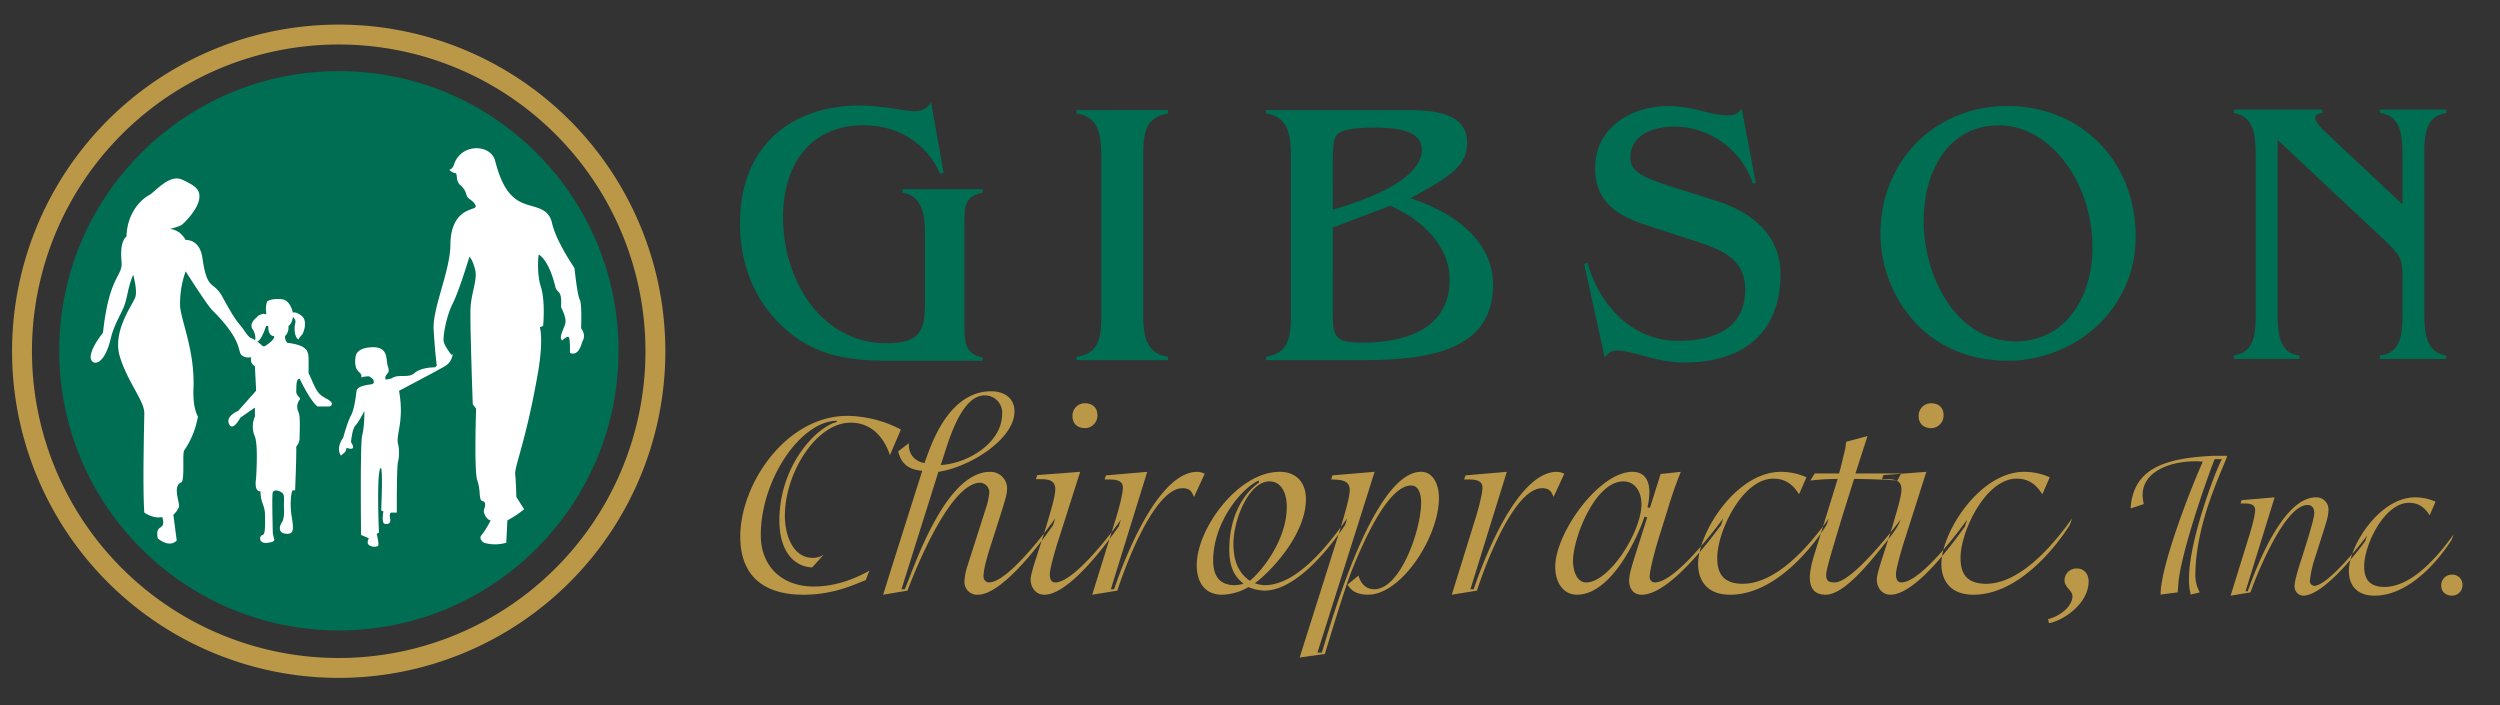
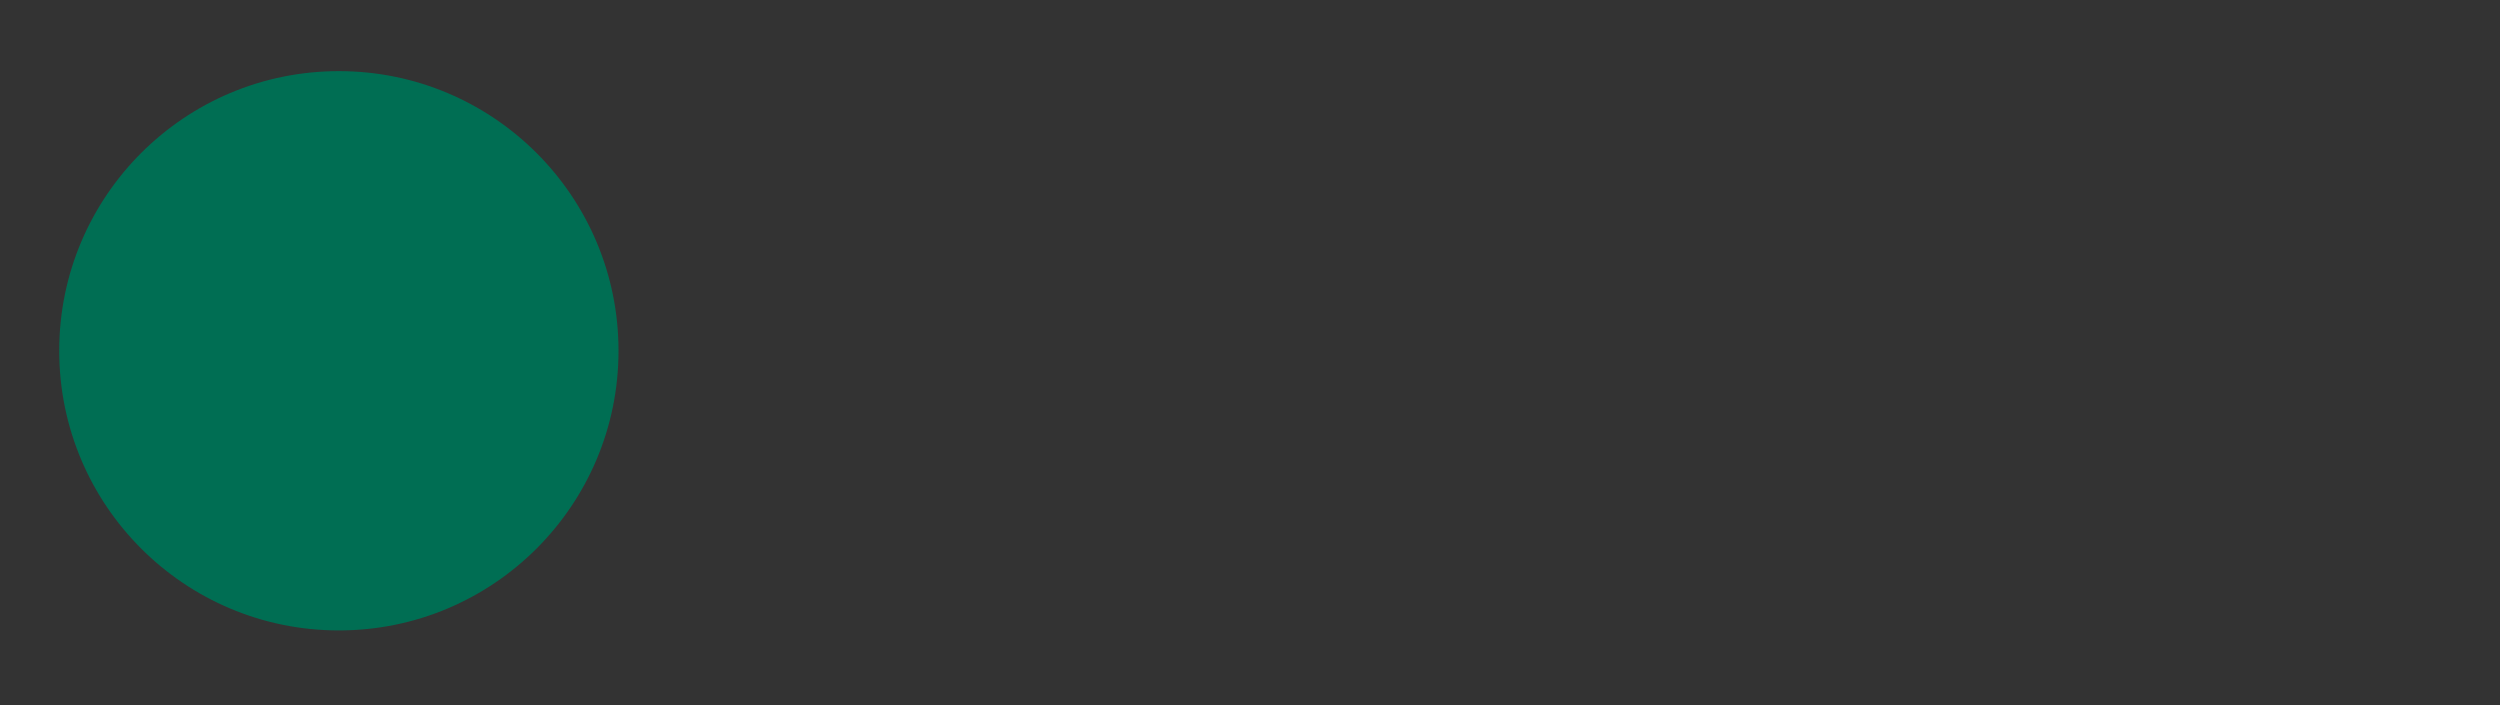
<svg xmlns="http://www.w3.org/2000/svg" id="Horizontal" width="1000" height="282" viewBox="0 0 1000 282">
  <rect x="0" y="0" width="1000" height="282" fill="#333333" stroke="none" />
  <defs>
    <style>
      .cls-1 {
        fill: #bb9847;
      }

      .cls-1, .cls-3, .cls-4 {
        fill-rule: evenodd;
      }

      .cls-2, .cls-4 {
        fill: #006e53;
      }

      .cls-3 {
        fill: #fff;
      }
    </style>
  </defs>
  <g id="Icon">
-     <path id="Outer_Ring" data-name="Outer Ring" class="cls-1" d="M135.5,9.84A130.657,130.657,0,1,1,4.827,140.5,130.664,130.664,0,0,1,135.5,9.84Zm0,7.957A122.7,122.7,0,1,1,12.784,140.5,122.706,122.706,0,0,1,135.5,17.8Z" />
    <circle id="Green_Center" data-name="Green Center" class="cls-2" cx="135.547" cy="140.312" r="111.859" />
-     <path id="Family" class="cls-3" d="M232.89,136.667c-1.621,6.541-4.915,4.468-4.915,4.468s0.144-5.53-.447-6.255-2.681,1.34-2.681,1.34c-1.559-1.438.988-4.952,1.341-7.148s-1.787-6.256-1.787-6.256c0.494-7.277-1.558-5.282-2.235-8.042-2.789-11.375-6.7-12.957-6.7-12.957s-0.962,7.119.893,12.957,0.894,15.638.894,15.638l-1.34.447s1.691,4.7-.894,19.212c-4.835,27.15-9.312,36.583-8.937,39.766,0.347,2.946.447,8.936,0.447,8.936l3.128,4.915a40.011,40.011,0,0,1-6.7,4.468l-0.447,8.936a15.831,15.831,0,0,1-8.937,0s-2.4-1.493-.893-3.128a34.225,34.225,0,0,0,3.575-5.808s-1.648-.074-2.682-3.128c-0.318-.94.707-2.349,0.447-3.574-0.312-1.471-1.371-.537-1.787-1.788-0.62-1.861-.045-3.692-1.341-7.595s-0.446-28.6-.446-28.6l-1.341-1.787s-1.164-32.206-.894-38.425,2.946-11.432,1.788-15.638-2.234-4.915-2.234-4.915-4.113,13.7-6.7,18.766-3.986,13.294-3.575,15.191c0.379,1.747,2.7,4.812,3.073,5.291l0.5-.376a6.211,6.211,0,0,1-3.128,4.915c-3.081,1.813-18.32,9.83-18.32,9.83,2.158,11.85-1.2,17.33-.447,21a16.337,16.337,0,0,1,0,7.6c-0.532,2.672-.447,20.106-0.447,20.106h-2.234s-0.9.053-.447,2.234-0.971,2.593-2.234,2.234-0.447-4.915-.447-4.915l-0.894-.447s0.943-20.016-.447-16.531-0.447,25.468-.447,25.468l-0.893.446s1.174,4.536.447,4.915a3.732,3.732,0,0,1-3.575-.447c-1.084-.9,0-2.68,0-2.68l-3.128-1.341s-0.409-36.565.447-39.765c0.958-3.583.893-9.83,0.893-9.83s-2.218,4.438-3.574,5.808-1.788,6.7-1.788,6.7c2.668,4.013-1.787,2.234-1.787,2.234-0.309,1.984-.889,1.827-2.234,3.127-2.2-3.226.888-7.114,0.893-7.149,0,0,1.692-6.264,3.128-8.936s1.9-7.641,2.235-9.829,5.2-2.413,6.255-2.681,0.447-1.787.447-1.787a6.393,6.393,0,0,0-1.787-1.341,12.693,12.693,0,0,0-3.128.447s0.759-.793-0.894-2.234-1.548-4.044-1.34-5.808,1.506-3.864,6.7-4.022c6.85-.207,5.34,5.3,6.256,7.6,0.975,2.86-.486,2.795-0.894,4.021a1.765,1.765,0,0,0,0,1.341l2.235-.447c3.19-2.093,6.677.121,9.383-2.234s8.043-2.234,8.043-2.234l0.816-.612c-0.225-1.8-.882-7.425-1.262-14.58-0.465-8.733,6.612-23.208,6.7-33.957s5.628-13.047,7.6-13.851,3.109-.779,2.234-2.234c-0.961-1.6-2.506-2-3.128-3.128s-0.4-2.443-2.681-4.468-0.817-4.709-2.234-4.915a3.643,3.643,0,0,1-2.235-1.34c1.143-.063,1.788-1.787,1.788-1.787,2.7-8.927,14.764-8.536,16.533-1.787s4.167,13,9.384,16.085,11.793,1.705,13.405,8.936,8.937,17.872,8.937,17.872c0.959,8.1,1.438,11.192,2.234,12.958s0.447,11.17.447,11.17C234.714,134.425,232.89,136.667,232.89,136.667ZM131.9,162.582h-4.915c-3.023-2.354-7.149-11.17-7.149-11.17-1.505.419-1.187,2.68-1.341,4.915s2.2,2.666,1.341,3.574a4.732,4.732,0,0,0-.447,4.915c0.9,1.779.388,9.186,0.447,10.723a5.458,5.458,0,0,1-1.341,3.128c0.146,3.29-.447,17.425-0.447,17.425a1.384,1.384,0,0,1-.893,0c-0.5-.164-1.424,4.969-0.447,10.723,0.876,5.159.612,6.7-1.788,6.7-4.109,0-3.027-3.346-2.234-4.468,1.119-1.582.988-4.717,0.894-6.255-0.158-2.591.554-4.837-.894-5.808-1.338-.9-3.179-1.184-3.575,0s-0.053,12.409,0,15.638,2.137,3.79-1.787,4.468-3.831-2.756-2.234-3.128c0.912-.212,1.047-2.884.894-8.489-0.065-2.341-.987-3.891-1.341-5.362a14.982,14.982,0,0,1-.447-3.574c-2.716.111-1.787-4.915-1.787-4.915s0.97-13.341-.447-16.978a10.008,10.008,0,0,1,0-8.043v-3.574l-5.809,4.021s-2.952,5.656-4.468,2.681c-1.684-3.3,3.575-5.362,3.575-5.362l7.15-8.042v-0.894l-0.447-8.936a3.028,3.028,0,0,1-1.445-3.666,4.183,4.183,0,0,1-3.917-.8c-1.643-1.552.543-5.763-11.618-17.872-2.3-2.287-10.724-15.638-10.724-15.638a38.654,38.654,0,0,0-2.234,13.4c-0.021,5.43,6.017,18.018,5.362,33.51-0.34,8.043,1.787,11.17,1.787,11.17a34.529,34.529,0,0,1-5.362,13.4c-1.1.58,0.291,12.286-1.34,12.957-3.629,1.5-.41,8.262-0.894,9.83a8.749,8.749,0,0,1-2.234,3.128L70.687,216.2c-3.119,3.217-7.6-.893-7.6-0.893-0.712-4.117.835-3.849,1.787-4.915s0-3.575,0-3.575c-3.672.783-7.15-1.787-7.15-1.787-0.736-10.2-.019-36.586,0-39.765,0.03-4.915-6.811-12.612-9.83-22.787s5.393-20.838,6.256-23.681-0.894-8.936-.894-8.936c-2.383,6.1-2.115,8.551-3.575,12.511-1.156,3.134-4.1,7.583-5.362,12.957C41.459,147.49,36,146.211,36.28,142.476s4.915-9.383,4.915-9.383c2.519-23.353,8.017-22.239,7.419-28.508-0.812-8.52,1.968-9.927,1.965-9.917,0.34-10.193,6.442-15.227,8.937-16.532s8.186-8.693,13.405-6.255,7.5,4,6.7,8.042-5.479,8.838-6.7,9.83-4.915,1.787-4.915,1.787a9.288,9.288,0,0,1,3.575,1.34,10.287,10.287,0,0,1,2.681,3.128s5.6-.579,6.7,7.149c1.946,13.7,4.347,8.805,8.043,15.638,5.744,10.621,6.583,10.412,8.043,12.511s2.525,3.72,3.574,4.021a6.813,6.813,0,0,1,1.468.76,6.227,6.227,0,0,0-1.021-4.335c-1.69-2.6,1.788-4.914,1.788-4.914,0.372-.977,2.681-1.341,2.681-1.341s1.3,0.854.893-.893a8.439,8.439,0,0,1,.447-4.022s1.4-1.292,5.809-.893c3.5,0.316,4.469,5.361,4.469,5.361s1.225-.583,3.574,1.341c2.547,2.085.562,7.189,0,7.595a7.735,7.735,0,0,0-1.34,1.788c-1.535-.747-1.81-4.3-1.341-6.256a2.282,2.282,0,0,0-.893-2.68c-0.389,2.789-1.788,3.574-1.788,3.574a4.816,4.816,0,0,1-1.34,4.021,3.391,3.391,0,0,0,.893,2.681c7.152,0.91,8.4,2.827,8.49,5.809s0,6.255,0,6.255c3.022,6.514,3.167,8.222,7.15,10.276S131.9,162.582,131.9,162.582Zm-22.342-28.149c-2.555-.121-2.234-4.021-2.234-4.021h-0.894c-1.434,4.427-2.676,5.846-3.484,6.244,0.7,0.481,2.144,1.8,2.144,1.8a1.532,1.532,0,0,0,.894,0C110.571,135.458,109.562,134.433,109.562,134.433Z" />
  </g>
  <g id="Text">
-     <path id="GIBSON" class="cls-4" d="M372.44,40.982a7.416,7.416,0,0,1-6.6,3.5c-3.3,0-13.336-2.282-21.654-2.282-27.676,0-48.183,16.127-48.183,47.165,0,16.583,6.023,31.646,18.212,42.3,12.62,11.107,26.1,12.628,41.874,12.628h37v-1.217c-7.17-1.674-7.314-6.238-7.314-13.389V89.212c0-6.847.144-10.65,7.314-12.172V75.671H360.968v1.369C369.859,78.562,370,87.387,370,95.6v24.039c0,11.715-.86,17.648-15.488,17.648-25.812,0-41.3-24.951-41.3-50.36,0-21.452,11.186-36.819,32.266-36.819,13.05,0,24.809,6.542,30.545,19.323l1.434-.3Zm94.741,3.058H430.629v1.368c9.747,1.368,9.9,10.183,9.9,18.542V125.2c0,8.359-.152,16.262-9.9,17.477v1.368h36.552v-1.368c-9.747-1.367-9.9-10.182-9.9-18.541v-61.1c0-8.359.153-16.11,9.9-17.63V44.04Zm39.265,0v1.368c9.747,1.368,9.9,10.183,9.9,18.542V125.2c0,8.207-.152,16.11-9.9,17.477v1.368h38.227c26.2,0,52.544-3.5,52.544-30.092,0-18.542-17.058-29.485-33.049-34.652,17.514-9.423,22.692-13.678,22.692-22.341,0-12.614-15.534-12.919-24.52-12.919H506.446ZM533.1,63.646c0-2.736.153-7.751,1.523-9.575,2.285-2.888,10.966-3.04,14.926-3.04,12.032,0,19.19,2.28,19.19,8.815,0,12.918-25.587,21.126-35.639,24.013V63.646Zm23,18.694c11.879,5.015,23.759,15.654,23.759,29.484,0,20.366-18.733,25.229-34.877,25.229-10.966,0-11.88-2.128-11.88-12.006V91ZM696.674,43.455c-1.413,1.792-2.684,2.688-5.086,2.688-8.334,0-13.7-3.733-24.58-3.733-12.855,0-28.959,7.466-28.959,24.937,0,13.738,9.465,19.114,20.484,22.7l18.788,6.122c9.606,3.136,20.766,6.57,20.766,19.561s-8.618,20.607-26.841,20.607c-18.081,0-31.219-13.738-36.3-31.209l-1.272.448,8.193,37.331c1.272-1.493,2.684-2.687,4.8-2.687,6.64,0,15.681,4.778,27.264,4.778,23.168,0,38.283-11.8,38.283-35.39,0-12.245-7.346-23.444-25.71-29.268l-19.777-6.272c-10.877-3.584-14.55-5.973-14.55-11.05,0-9.557,9.888-12.394,17.8-12.394A33.51,33.51,0,0,1,701.194,73.47l1.13-.3Zm157.6,51.226C854.273,64,832.1,42.4,802.868,42.4c-28.367,0-50.686,21.45-50.686,51.24a52.783,52.783,0,0,0,15.407,36.941c9.648,9.384,22.319,13.7,35.423,13.7C830.082,144.284,854.273,123.728,854.273,94.682ZM799.556,50.144c20.3,0,37.438,22.492,37.438,49.006,0,19.215-10.511,37.388-30.67,37.388-24.047,0-36.863-26.067-36.863-48.261C769.461,69.062,778.965,50.144,799.556,50.144Zm178.929-6.3H951.964V45.2c8.886,1.061,9.02,9.853,9.02,18.492V81.734l-30.694-28.8c-2.693-2.425-4.173-4.547-4.173-5.911q0-1.592,2.827-1.819V43.84H893.538V45.2c8.616,1.364,8.75,10.156,8.75,18.492v61.085c0,8.185-.134,16.067-8.75,17.432v1.364h26.251v-1.364c-8.616-.91-8.75-9.853-8.75-18.493V55.966L953.58,95.83c7,6.67,7.4,8.034,7.4,15.158v13.793c0,8.489-.269,16.371-9.02,17.432v1.364h26.521v-1.364c-8.616-1.365-8.75-10-8.75-18.493V62.635c0-8.185.134-16.067,8.75-17.431V43.84Z" />
-     <path id="Chiropractic_Inc." data-name="Chiropractic, Inc." class="cls-1" d="M871.062,236.951c0.088-1.049.175-2.01,0.263-3.233,0.788-11.8,11.21-41.687,14.538-50.077h2.89c-2.628,4.806-13.137,32.6-13.137,47.542a22.017,22.017,0,0,0,.7,6.642l3.59-.874a14.028,14.028,0,0,1-1.751-7.341c0-8.3,2.1-18.965,5.867-29.714,3.591-10.138,6.831-16.692,6.831-17.566h-5.692c-20.318.961-31.878,5.593-32.929,21.062l5.254-1.748a24.782,24.782,0,0,1-.437-3.671c0-9.089,10.421-13.458,21.193-13.458,0.876,0,2.015.087,2.89,0.174-3.152,6.642-16.9,40.813-16.9,53.136Zm21.191,1.311,7.97-1.311c1.051-3.408,13.049-34.958,22.77-34.958,2.189,0,2.715,1.836,2.715,3.147,0,1.835-1.4,6.379-2.452,9.963l-2.54,8.127c-1.226,3.758-2.89,9-2.89,11.187a3.635,3.635,0,0,0,3.416,3.845c8.319,0,22.244-18.178,24.871-21.849l0.7-2.184c-2.54,3.583-15.851,20.1-21.106,20.1a1.876,1.876,0,0,1-1.752-2.01,41.463,41.463,0,0,1,2.015-9.089l3.59-11.274c0.789-2.709,1.839-5.331,1.839-8.215a4.836,4.836,0,0,0-4.991-4.806c-14.1,0-25.135,31.636-27.325,37.579h-0.875l11.647-37.579-13.224,1.136-0.438,1.311h1.664c2.89,0,4.2.786,4.2,2.622,0,2.447-1.927,9-2.627,11.1Zm89.152-24.47c-3.679,5.156-15.239,20.974-27.587,20.974-7.181,0-8.145-4.544-8.145-8.3,0-8.39,7.97-25.344,17.954-25.344,4.991,0,7.006,3.233,8.232,4.981l2.364-5.418a20.139,20.139,0,0,0-8.144-1.748c-14.363,0-26.536,19.489-26.536,29.451,0,5.244,2.8,9.876,10.246,9.876,15.239,0,27.5-16.954,30.827-22.285Zm-0.44,24.47a4.186,4.186,0,0,0,4.029-4.282,4.024,4.024,0,0,0-4.379-4.108,4.17,4.17,0,0,0-4.116,4.37C976.5,236.514,978.075,238.262,980.965,238.262Zm-633.191-9.987c-3.175,1.748-11.713,6.335-22.221,6.335-12.807,0-21.236-8.083-21.236-20.535,0-22.175,15.872-45.551,30.321-45.769l0.219,0.437c-8.538,2.075-23.1,17.7-23.1,39.433,0,12.671,6.13,18.57,13.135,18.788l4.6-5.134a7.557,7.557,0,0,1-4.379,1.311c-7.881,0-11.165-8.957-11.165-16.822,0-17.04,12.479-37.248,26.271-37.248,11.275,0,14.887,10.486,15.763,13l4.378-10.268a47.885,47.885,0,0,0-21.345-5.461c-24.629,0-42.909,27.308-42.909,48.281,0,15.4,8.976,23.266,25.286,23.266,12.588,0,21.016-4.478,24.847-5.789Zm11.5-47.735c0.985,4.042,3.284,7.319,9.632,7.756l-9.085,28.728c-2.189,6.882-4.379,13.873-6.568,20.863l9.742-1.638c1.314-3.5,16.2-43.147,29.117-43.147a3.857,3.857,0,0,1,3.612,3.932,29.516,29.516,0,0,1-1.532,6.773l-7.224,22.611a22.355,22.355,0,0,0-1.2,6.554,5.081,5.081,0,0,0,5.364,4.915c10.508,0,27.694-24.249,30.1-27.854L422.1,207.3c-2.189,3.277-18.718,25.67-26.49,25.67a2.282,2.282,0,0,1-2.189-2.512c0-2.731,1.423-7.647,2.517-11.142L401.3,202.5c0.547-2.075,1.533-4.7,1.533-6.882a6.638,6.638,0,0,0-6.787-6.881c-18.39,0-30.868,39.76-34.152,46.97h-1.314l14.778-46.97c12.916-1.967,30.43-13.218,30.43-24.141,0-5.68-4.488-8.083-9.3-8.083-18.28,0-24.958,24.468-26.709,28.728-3.941-.764-6.239-3.5-6.239-7.318v-0.656Zm34.59-22.393a6.926,6.926,0,0,1,7,7.319c0,12.016-14.339,20.1-24.629,20.536C377.878,182.725,383.023,158.147,393.86,158.147Zm54.514,49.7c-2.627,3.824-18.5,25.124-26.271,25.124-1.751,0-2.189-1.529-2.189-3.386,0-2.076,2.3-10.159,3.831-14.747l8.319-26.106-17.186,1.31-0.547,1.639h2.408c4.269,0,5.364,1.638,5.364,4.042,0,2.949-1.751,8.41-3.612,14.855l-4.16,13c-0.876,2.731-2.08,6.554-2.08,8.3,0,2.73,1.752,6.007,5.473,6.007,10.728,0,27.147-23.7,29.774-27.308Zm-14.34-36.593a5.02,5.02,0,0,0,4.926-5.134c0-3.277-2.189-4.806-4.926-4.806A4.935,4.935,0,0,0,429,166.558C429,169.289,430.86,171.255,434.034,171.255Zm2.847,66.632,10.071-1.638c0.985-3.277,13.573-40.962,26.052-40.962,3.284,0,3.721,1.638,4.6,3.5l4.269-9.285a7.414,7.414,0,0,0-2.955-.764c-17.514,0-31.963,43.037-33.277,46.97h-1.313l14.558-46.97-16.529,1.42-0.547,1.638h2.08c3.612,0,5.254.983,5.254,3.277,0,3.059-2.408,11.251-3.284,13.873ZM538.9,207.3c-3.94,5.353-18.28,26.762-32.948,26.762a13.268,13.268,0,0,1-4.05-.764c5.473-3.823,20.47-19.007,20.47-33.644,0-6.554-3.722-10.923-10.509-10.923-16.747,0-33.167,22.939-33.167,37.248,0,7.319,3.5,11.906,10.18,11.906a22.045,22.045,0,0,0,10.509-3.058,17.383,17.383,0,0,0,6.348,1.42c14.668,0,29.883-22.72,32.292-26.216Zm-35.246-14.309c-6.13,4.26-11.932,13.326-11.932,26.762,0,8.083,2.627,11.142,5.692,13.763a17.984,17.984,0,0,1-3.5.546c-6.458,0-8.647-4.151-8.647-9.831,0-15.074,11.056-28.728,18.171-32Zm-10.29,24.577c0-9.612,6.13-25.014,14.449-25.014,4.707,0,6.9,4.7,6.9,10.158,0,13.982-10.946,26.653-14.777,29.6C496.321,229.8,493.365,225.653,493.365,217.57Zm26.492,45.441,10.07-1.42c1.423-4.479,7.882-26.325,11.165-34.3,4.817-11.907,14.34-33.1,23.425-33.1,3.065,0,3.941,3.823,3.941,6.773,0,11.032-8.319,34.736-18.718,34.736-4.488,0-5.911-3.933-6.349-5.462l-4.378,3.6c0.875,1.529,2.736,4.041,8.209,4.041,13.355,0,28.351-23.157,28.351-38.668,0-5.352-2.3-10.486-7.115-10.486-20.032,0-37.874,66.959-39.735,72.312h-1.751l22.877-72.312-16.857,1.42-0.547,1.638c3.284,0.109,7.443,0,7.443,4.26,0,2.731-1.861,9.176-3.831,15.73Zm60.863-25.124,10.07-1.638c0.985-3.277,13.573-40.962,26.052-40.962,3.284,0,3.722,1.638,4.6,3.5l4.269-9.285a7.414,7.414,0,0,0-2.955-.764c-17.514,0-31.963,43.037-33.276,46.97h-1.314l14.558-46.97-16.528,1.42-0.548,1.638h2.08c3.612,0,5.254.983,5.254,3.277,0,3.059-2.408,11.251-3.284,13.873Zm78.157-30.912-5.364,16.931c-0.766,2.621-1.861,6.007-1.861,8.3,0,2.84,1.423,5.68,5.036,5.68,11.493,0,28.679-23.812,31.744-27.854l0.875-2.731c-2.627,3.605-19.046,25.67-27.365,25.67a2.1,2.1,0,0,1-2.08-2.185c0-2.949,2.518-12.234,4.379-17.914l3.393-10.923c2.189-7.1,4.159-11.907,4.707-13.217l-8.1.873-4.269,13.545-0.986-.218a28.225,28.225,0,0,0,.767-6.008c0-5.243-2.3-8.192-6.787-8.192-13.354,0-30.868,24.468-30.868,38.013,0,6.335,3.284,11.141,8.647,11.141,15,0,25.724-26.762,27.037-31.24Zm-29.664,17.368c0-9.067,8.757-31.787,20.141-31.787,4.6,0,7.224,4.041,7.224,9.175,0,10.924-12.807,31.241-22.111,31.241C630.636,232.972,629.213,228.166,629.213,224.343ZM731.562,207.3c-4.6,6.445-19.047,26.216-34.481,26.216-8.976,0-10.18-5.68-10.18-10.377,0-10.486,9.961-31.678,22.44-31.678,6.239,0,8.757,4.042,10.289,6.227l2.956-6.773a25.2,25.2,0,0,0-10.18-2.184c-17.952,0-33.167,24.359-33.167,36.811,0,6.554,3.5,12.343,12.807,12.343,19.046,0,34.371-21.191,38.531-27.854Zm10.072-15.729c4.269,0,13.792.327,17.295,0.655l1.532-2.84h-18.28L747,174.423l-8.538,2.294c-0.109.655-.219,2.075-0.328,2.622-1.2,5.024-2.08,8.738-2.518,10.049h-9.742l-1.751,2.84a94.777,94.777,0,0,1,10.946-.655l-9.742,31.568a37.309,37.309,0,0,0-1.423,7.537c0,4.588,1.861,7.209,6.349,7.209,5.911,0,13.573-8.083,20.031-15.948,4.488-5.57,8.757-10.377,9.961-14.091-1.97,2.622-19.156,25.124-26.38,25.124-2.846,0-3.393-.983-3.393-3.168,0-2.075,2.736-10.923,6.786-24.359Zm45.209,16.275c-2.627,3.824-18.5,25.124-26.271,25.124-1.752,0-2.189-1.529-2.189-3.386,0-2.076,2.3-10.159,3.831-14.747l8.319-26.106-17.186,1.31-0.547,1.639h2.408c4.269,0,5.364,1.638,5.364,4.042,0,2.949-1.752,8.41-3.612,14.855l-4.16,13c-0.876,2.731-2.08,6.554-2.08,8.3,0,2.73,1.752,6.007,5.473,6.007,10.728,0,27.147-23.7,29.774-27.308ZM772.5,171.255a5.02,5.02,0,0,0,4.926-5.134c0-3.277-2.189-4.806-4.926-4.806a4.935,4.935,0,0,0-5.035,5.243C767.468,169.289,769.329,171.255,772.5,171.255ZM828.877,207.3c-4.6,6.445-19.046,26.216-34.481,26.216-8.975,0-10.18-5.68-10.18-10.377,0-10.486,9.962-31.678,22.44-31.678,6.24,0,8.757,4.042,10.29,6.227l2.955-6.773a25.2,25.2,0,0,0-10.18-2.184c-17.952,0-33.167,24.359-33.167,36.811,0,6.554,3.5,12.343,12.807,12.343,19.047,0,34.371-21.191,38.531-27.854Zm-9.3,41.946c4.6-.546,15.872-7.21,15.872-16.713,0-3.058-1.97-5.134-4.6-5.134a4.749,4.749,0,0,0-5.035,4.7c0,2.84,3.174,4.151,3.174,6.336,0,4.15-5.145,8.192-9.742,9.175Z" />
-   </g>
+     </g>
</svg>